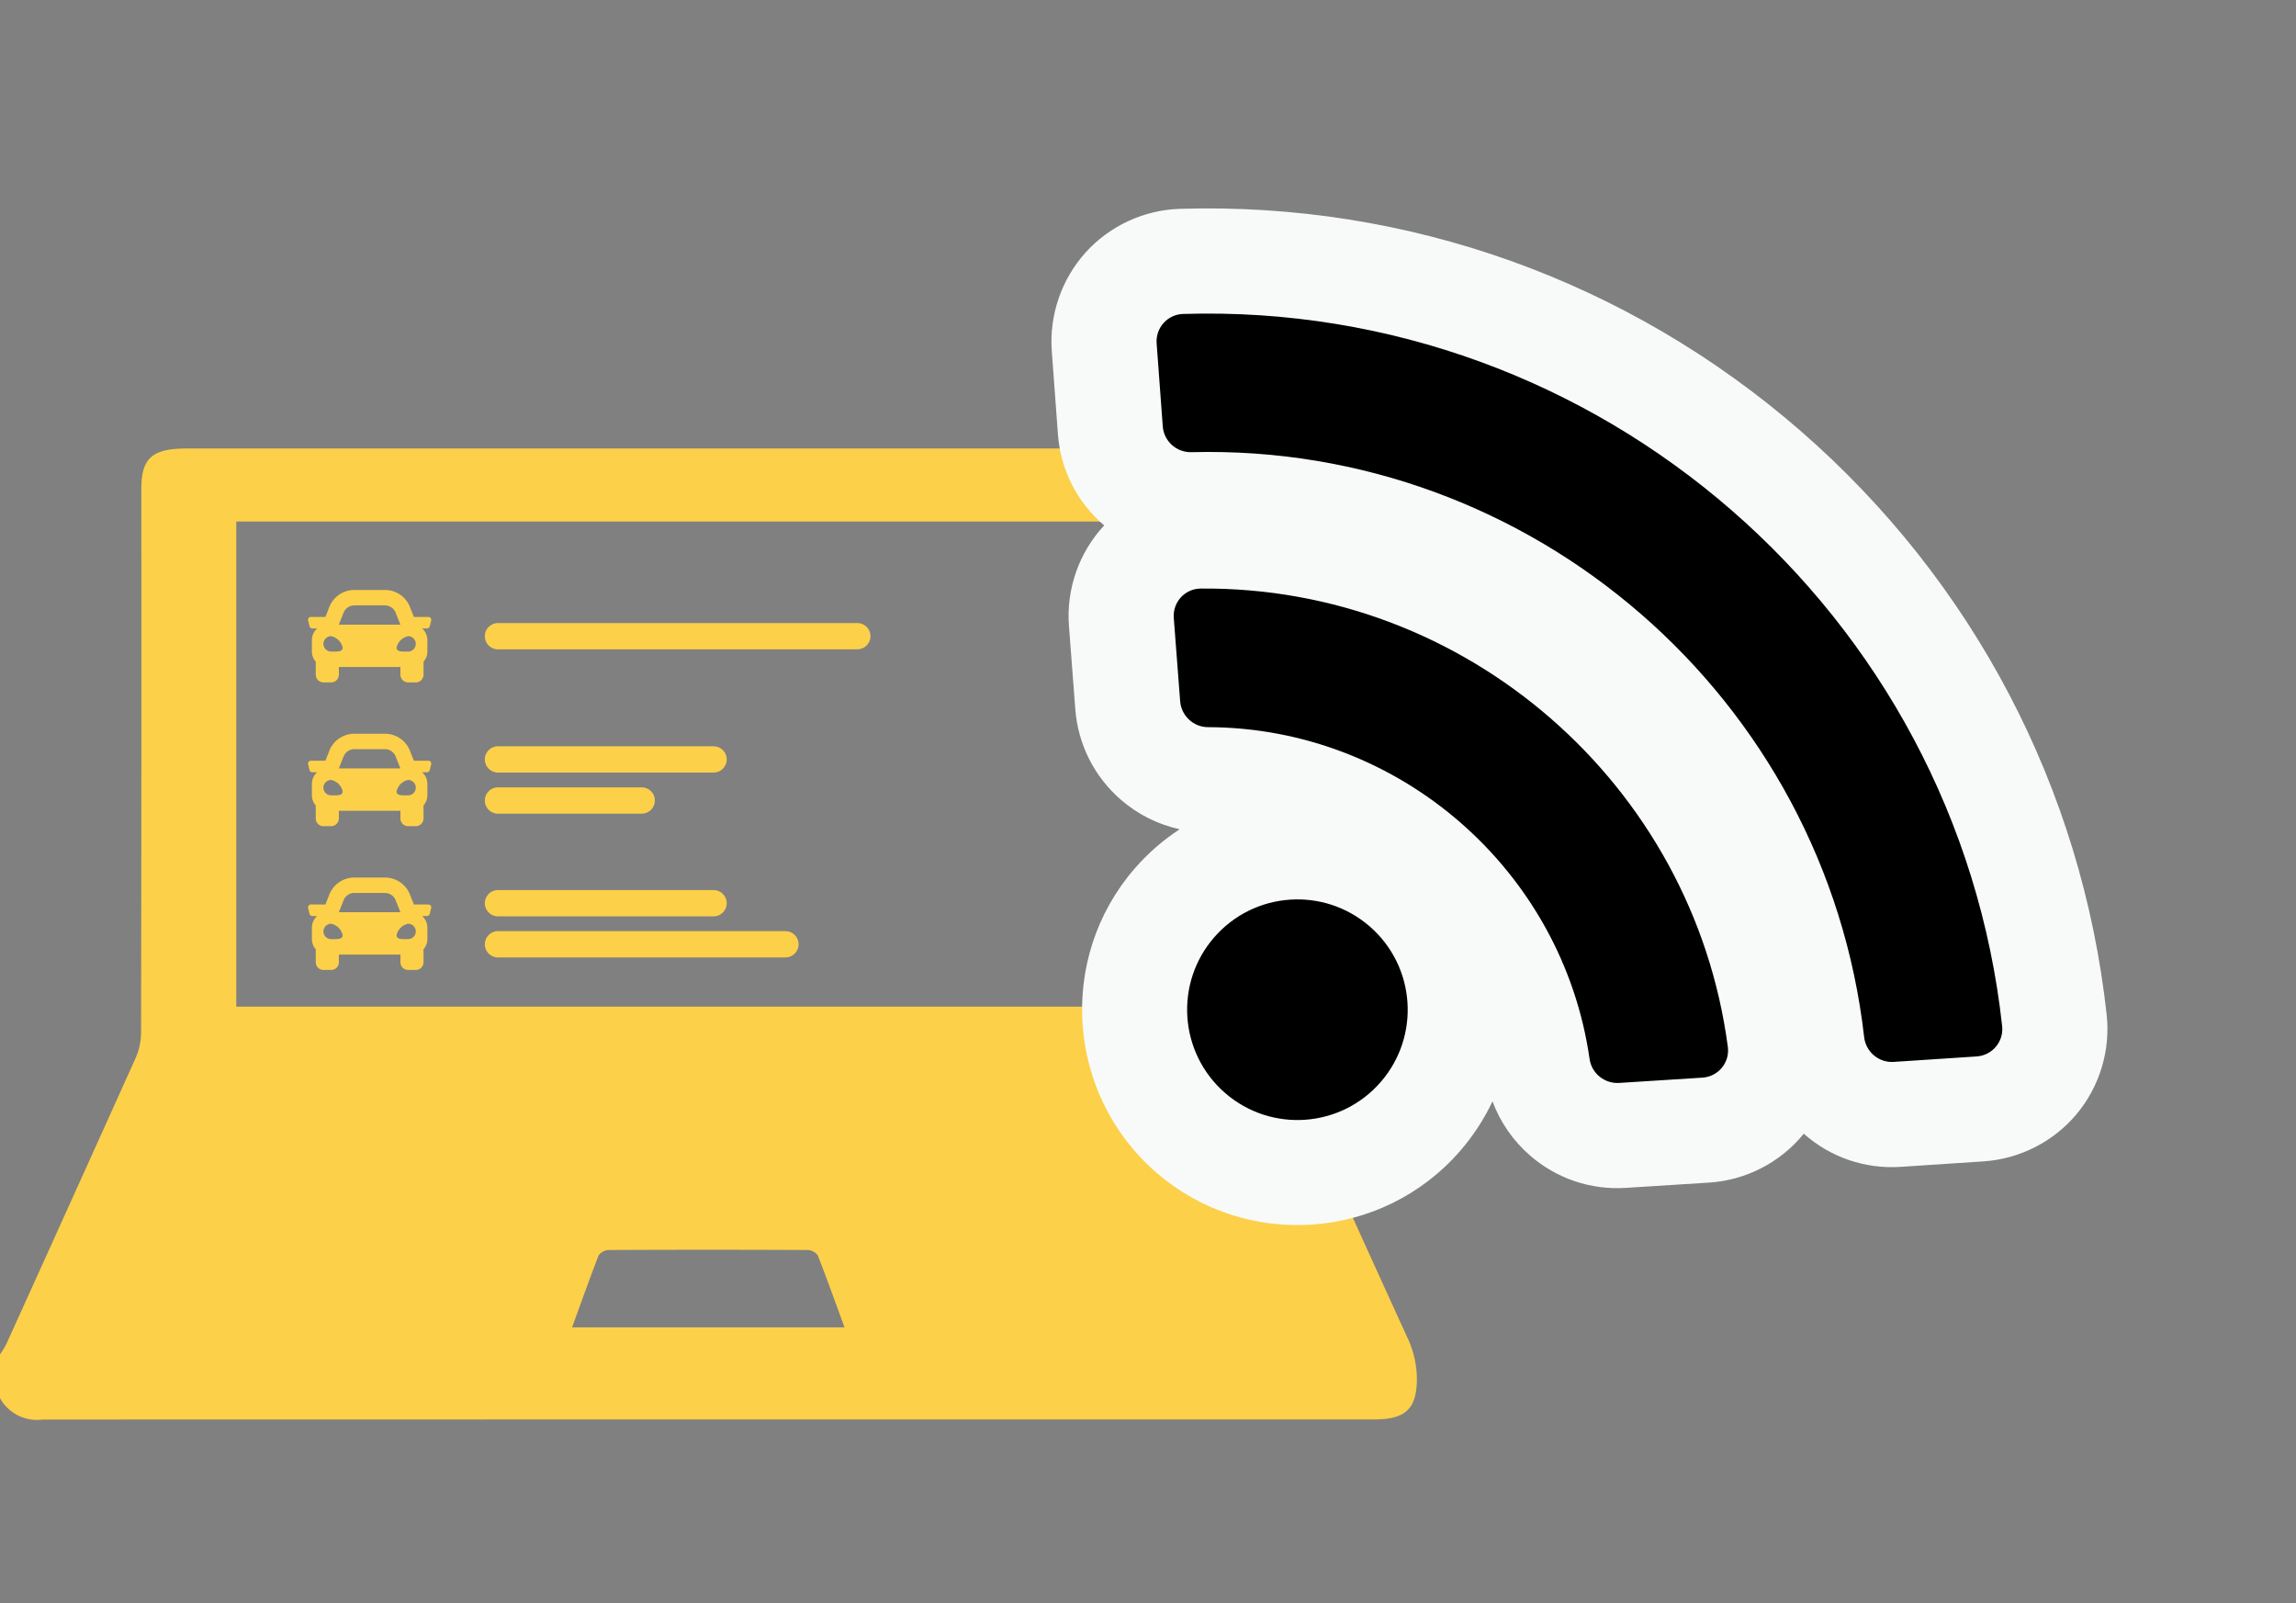
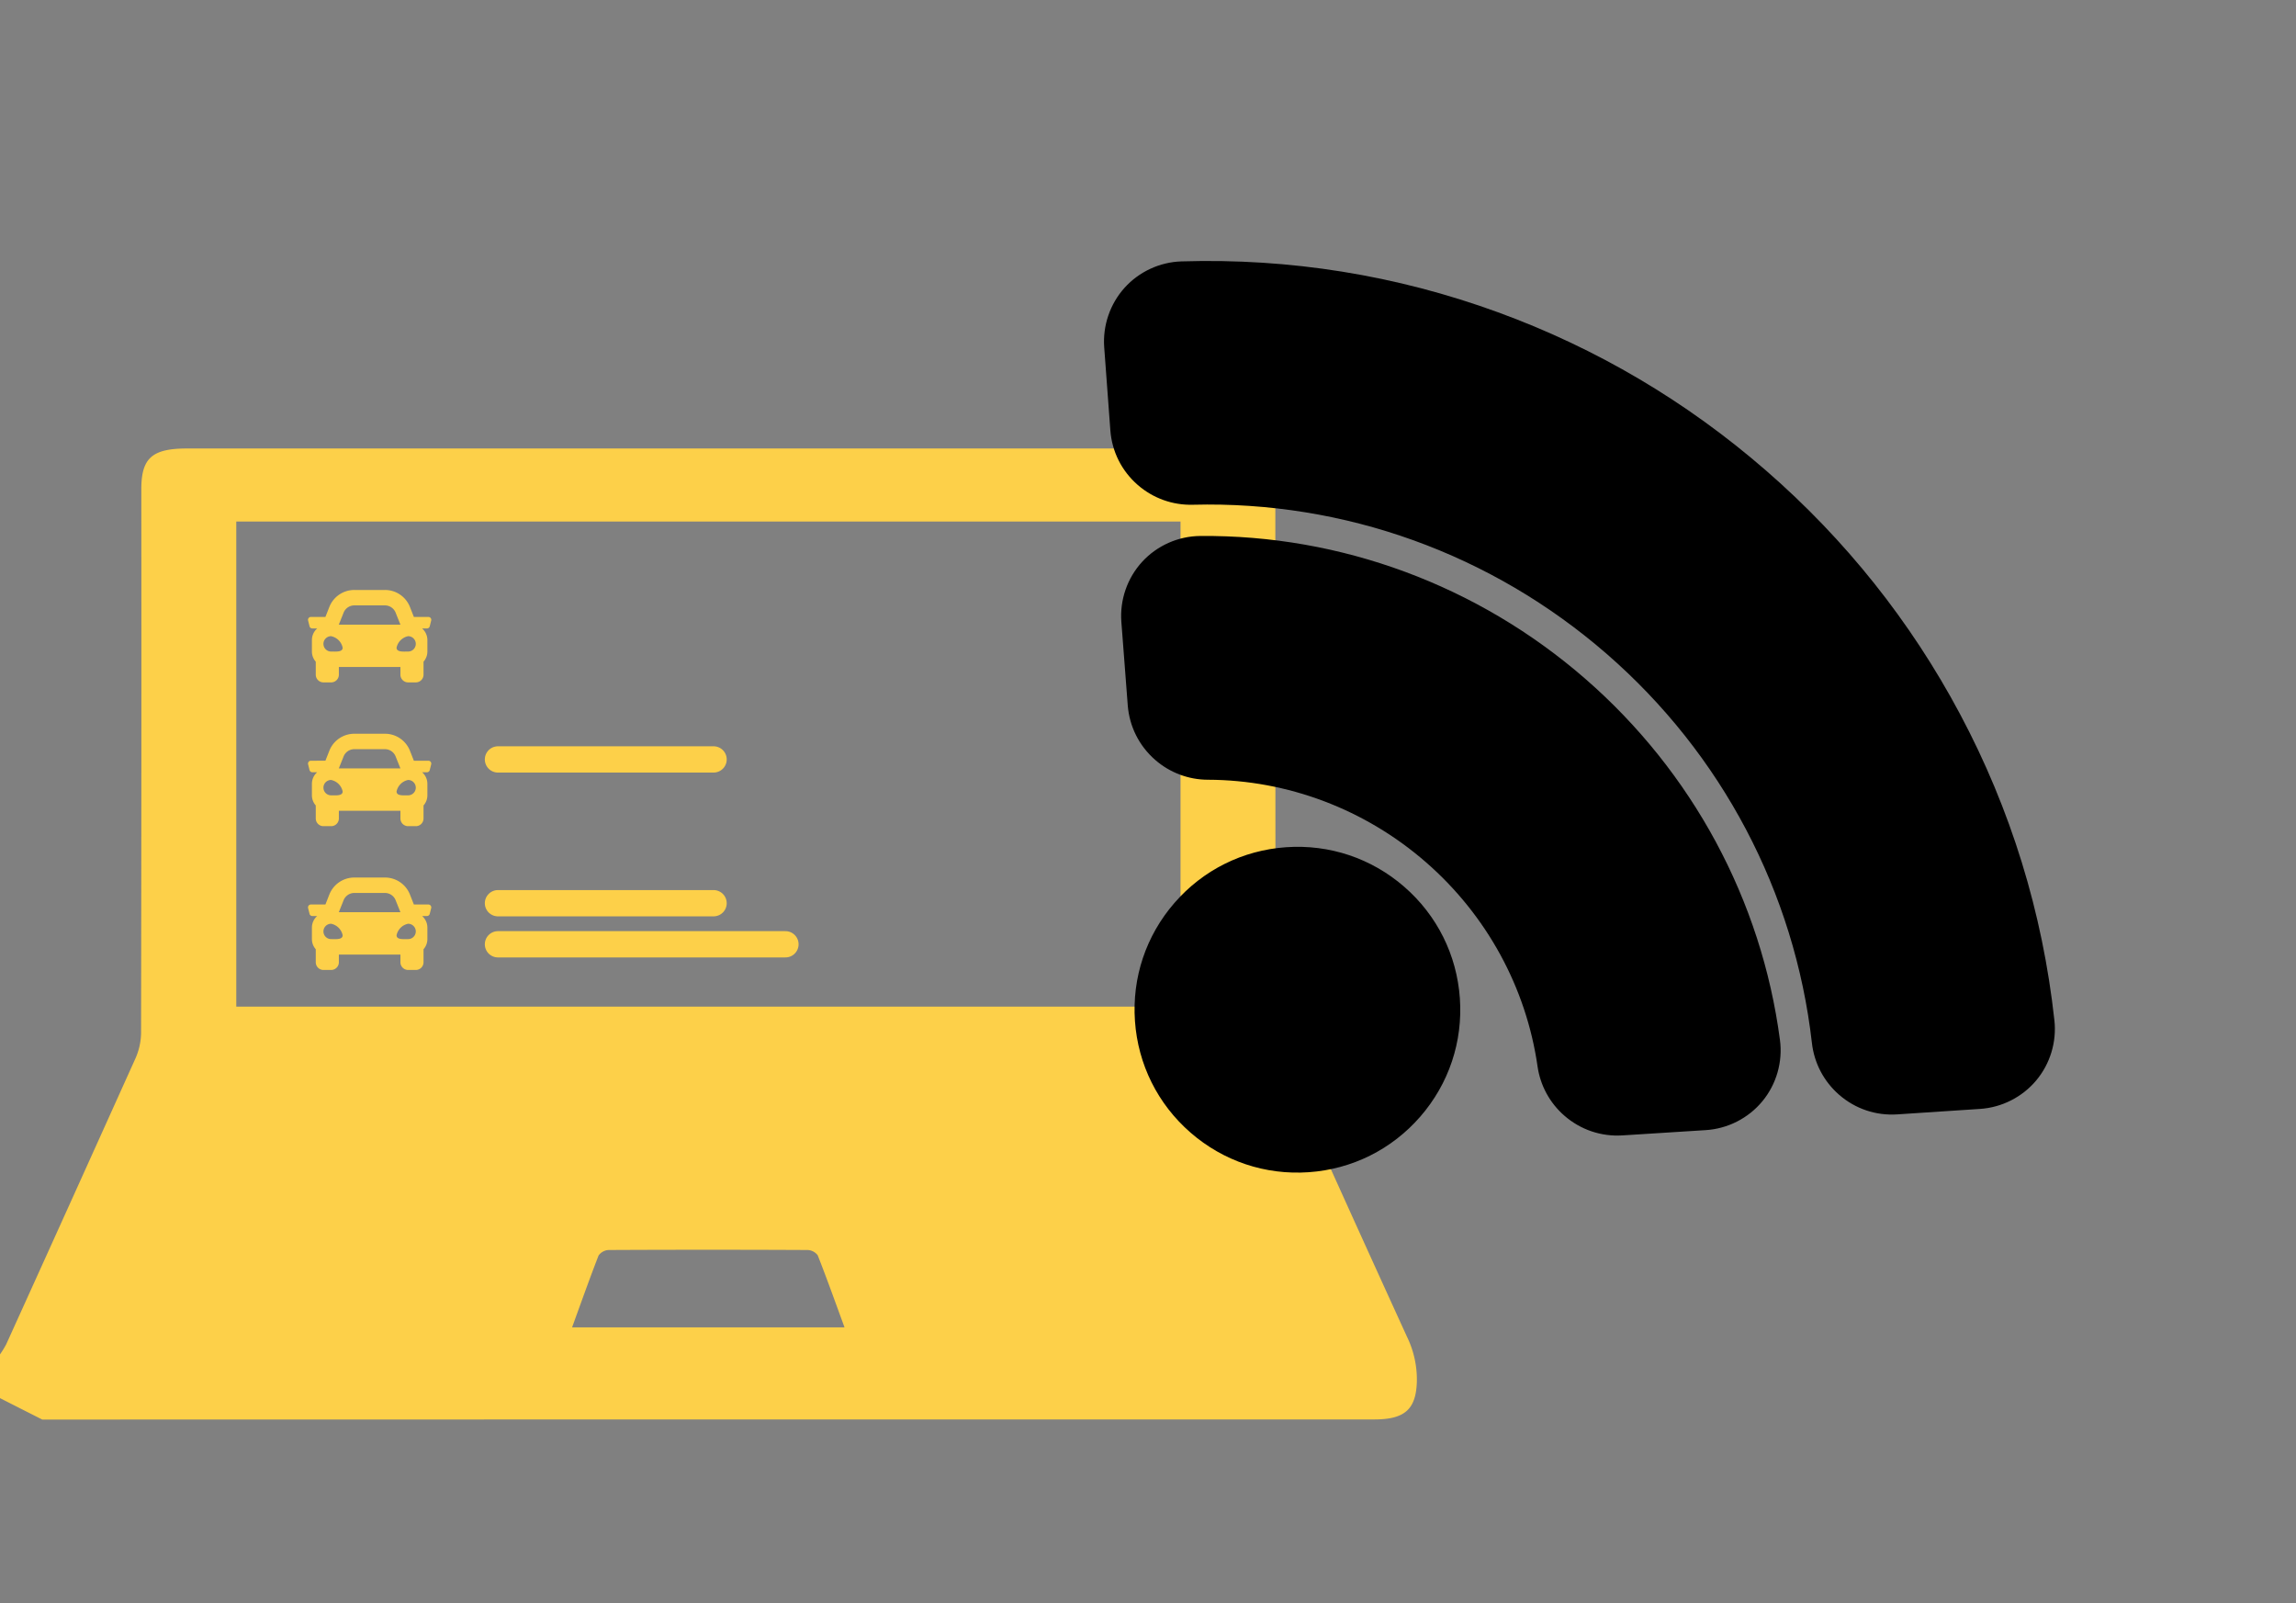
<svg xmlns="http://www.w3.org/2000/svg" width="174.707" height="121.959" viewBox="0 0 174.707 121.959">
  <rect x="0" y="0" width="174.707" height="121.959" fill="#808080" stroke="none" />
  <g id="Raggruppa_1164" data-name="Raggruppa 1164" transform="translate(0 34.118)">
    <g id="Vge1uh" transform="translate(0 0)">
      <g id="Raggruppa_1047" data-name="Raggruppa 1047" transform="translate(0 0)">
-         <path id="Tracciato_721" data-name="Tracciato 721" d="M-1244.639,318.836v-3.328a7.044,7.044,0,0,0,.475-.774q4.936-10.876,9.84-21.762a4.92,4.92,0,0,0,.42-1.959q.035-20.661.018-41.321c0-2.373.817-3.1,3.486-3.1h79.268c2.7,0,3.536.725,3.536,3.061q0,20.706.019,41.413a4.9,4.9,0,0,0,.43,1.958q4.748,10.594,9.577,21.16a7.428,7.428,0,0,1,.742,3.4c-.063,2.075-.895,2.871-3.222,2.871q-50.687,0-101.374.01A3.212,3.212,0,0,1-1244.639,318.836Zm89.828-66.686h-71.849v36.9h71.849Zm-46.3,61.3h20.733c-.691-1.884-1.335-3.694-2.041-5.484a1.015,1.015,0,0,0-.771-.4q-7.568-.036-15.135,0a1.009,1.009,0,0,0-.766.416C-1199.787,309.77-1200.427,311.581-1201.107,313.447Z" transform="translate(1244.639 -246.592)" fill="#fdd049" />
+         <path id="Tracciato_721" data-name="Tracciato 721" d="M-1244.639,318.836v-3.328a7.044,7.044,0,0,0,.475-.774q4.936-10.876,9.84-21.762a4.92,4.92,0,0,0,.42-1.959q.035-20.661.018-41.321c0-2.373.817-3.1,3.486-3.1h79.268c2.7,0,3.536.725,3.536,3.061q0,20.706.019,41.413a4.9,4.9,0,0,0,.43,1.958q4.748,10.594,9.577,21.16a7.428,7.428,0,0,1,.742,3.4c-.063,2.075-.895,2.871-3.222,2.871q-50.687,0-101.374.01Zm89.828-66.686h-71.849v36.9h71.849Zm-46.3,61.3h20.733c-.691-1.884-1.335-3.694-2.041-5.484a1.015,1.015,0,0,0-.771-.4q-7.568-.036-15.135,0a1.009,1.009,0,0,0-.766.416C-1199.787,309.77-1200.427,311.581-1201.107,313.447Z" transform="translate(1244.639 -246.592)" fill="#fdd049" />
      </g>
    </g>
    <path id="car-solid" d="M9.158,66.051h-1.1l-.3-.762A2.04,2.04,0,0,0,5.854,64H3.528a2.041,2.041,0,0,0-1.9,1.289l-.3.762H.223a.22.22,0,0,0-.213.273l.11.439a.22.22,0,0,0,.213.166H.7a1.164,1.164,0,0,0-.4.879v.879a1.162,1.162,0,0,0,.293.768v.99a.586.586,0,0,0,.586.586h.586a.586.586,0,0,0,.586-.586v-.586H7.035v.586a.586.586,0,0,0,.586.586h.586a.586.586,0,0,0,.586-.586v-.99a1.162,1.162,0,0,0,.293-.768v-.879a1.164,1.164,0,0,0-.4-.879h.367a.22.22,0,0,0,.213-.166l.11-.439A.22.22,0,0,0,9.158,66.051Zm-6.446-.326a.879.879,0,0,1,.816-.552H5.854a.879.879,0,0,1,.816.552l.365.912H2.347Zm-.951,2.959a.584.584,0,1,1,0-1.168,1.127,1.127,0,0,1,.879.876C2.64,68.742,2.113,68.684,1.761,68.684Zm5.859,0c-.352,0-.879.058-.879-.292a1.127,1.127,0,0,1,.879-.876.584.584,0,1,1,0,1.168Z" transform="translate(23.434 -53.237)" fill="#fdd049" />
    <path id="car-solid-2" data-name="car-solid" d="M9.158,66.051h-1.1l-.3-.762A2.04,2.04,0,0,0,5.854,64H3.528a2.041,2.041,0,0,0-1.9,1.289l-.3.762H.223a.22.22,0,0,0-.213.273l.11.439a.22.22,0,0,0,.213.166H.7a1.164,1.164,0,0,0-.4.879v.879a1.162,1.162,0,0,0,.293.768v.99a.586.586,0,0,0,.586.586h.586a.586.586,0,0,0,.586-.586v-.586H7.035v.586a.586.586,0,0,0,.586.586h.586a.586.586,0,0,0,.586-.586v-.99a1.162,1.162,0,0,0,.293-.768v-.879a1.164,1.164,0,0,0-.4-.879h.367a.22.22,0,0,0,.213-.166l.11-.439A.22.22,0,0,0,9.158,66.051Zm-6.446-.326a.879.879,0,0,1,.816-.552H5.854a.879.879,0,0,1,.816.552l.365.912H2.347Zm-.951,2.959a.584.584,0,1,1,0-1.168,1.127,1.127,0,0,1,.879.876C2.64,68.742,2.113,68.684,1.761,68.684Zm5.859,0c-.352,0-.879.058-.879-.292a1.127,1.127,0,0,1,.879-.876.584.584,0,1,1,0,1.168Z" transform="translate(23.434 -42.299)" fill="#fdd049" />
    <path id="car-solid-3" data-name="car-solid" d="M9.158,66.051h-1.1l-.3-.762A2.04,2.04,0,0,0,5.854,64H3.528a2.041,2.041,0,0,0-1.9,1.289l-.3.762H.223a.22.22,0,0,0-.213.273l.11.439a.22.22,0,0,0,.213.166H.7a1.164,1.164,0,0,0-.4.879v.879a1.162,1.162,0,0,0,.293.768v.99a.586.586,0,0,0,.586.586h.586a.586.586,0,0,0,.586-.586v-.586H7.035v.586a.586.586,0,0,0,.586.586h.586a.586.586,0,0,0,.586-.586v-.99a1.162,1.162,0,0,0,.293-.768v-.879a1.164,1.164,0,0,0-.4-.879h.367a.22.22,0,0,0,.213-.166l.11-.439A.22.22,0,0,0,9.158,66.051Zm-6.446-.326a.879.879,0,0,1,.816-.552H5.854a.879.879,0,0,1,.816.552l.365.912H2.347Zm-.951,2.959a.584.584,0,1,1,0-1.168,1.127,1.127,0,0,1,.879.876C2.64,68.742,2.113,68.684,1.761,68.684Zm5.859,0c-.352,0-.879.058-.879-.292a1.127,1.127,0,0,1,.879-.876.584.584,0,1,1,0,1.168Z" transform="translate(23.434 -31.361)" fill="#fdd049" />
-     <line id="Linea_28" data-name="Linea 28" x2="27.344" transform="translate(37.891 14.279)" fill="none" stroke="#fdd049" stroke-linecap="round" stroke-width="2" />
    <line id="Linea_29" data-name="Linea 29" x2="16.406" transform="translate(37.891 23.654)" fill="none" stroke="#fdd049" stroke-linecap="round" stroke-width="2" />
-     <line id="Linea_30" data-name="Linea 30" x2="10.938" transform="translate(37.891 26.779)" fill="none" stroke="#fdd049" stroke-linecap="round" stroke-width="2" />
    <line id="Linea_33" data-name="Linea 33" x2="21.875" transform="translate(37.891 37.717)" fill="none" stroke="#fdd049" stroke-linecap="round" stroke-width="2" />
    <line id="Linea_34" data-name="Linea 34" x2="16.406" transform="translate(37.891 34.592)" fill="none" stroke="#fdd049" stroke-linecap="round" stroke-width="2" />
  </g>
  <g id="wifi-solid_1_" data-name="wifi-solid (1)" transform="translate(100.089 11.286) rotate(41)">
    <path d="M 41.958 62.741 C 38.648 62.741 35.536 61.452 33.196 59.112 C 30.855 56.772 29.566 53.66 29.566 50.35 C 29.566 47.04 30.855 43.928 33.196 41.587 C 35.536 39.247 38.648 37.958 41.958 37.958 C 45.268 37.958 48.38 39.247 50.72 41.587 C 53.061 43.928 54.35 47.04 54.35 50.35 C 54.35 53.66 53.061 56.772 50.72 59.112 C 48.38 61.452 45.268 62.741 41.958 62.741 Z M 62.582 43.107 C 62.582 43.107 62.582 43.107 62.582 43.107 C 61.112 43.107 59.692 42.579 58.584 41.622 C 53.992 37.652 48.087 35.466 41.956 35.466 C 35.827 35.466 29.923 37.652 25.332 41.621 C 24.223 42.579 22.803 43.107 21.333 43.107 C 19.705 43.107 18.172 42.478 17.016 41.337 L 12.5 36.88 C 11.302 35.699 10.641 34.059 10.687 32.381 C 10.733 30.707 11.479 29.111 12.735 28.001 C 20.771 20.894 31.15 16.98 41.959 16.98 C 52.767 16.98 63.145 20.894 71.182 28.001 C 72.437 29.111 73.183 30.708 73.228 32.382 C 73.274 34.061 72.612 35.702 71.412 36.883 L 66.899 41.337 C 65.745 42.478 64.211 43.107 62.582 43.107 Z M 6.602 28.192 C 4.975 28.192 3.444 27.562 2.292 26.417 L -2.196 21.965 C -3.371 20.799 -4.028 19.183 -3.999 17.53 C -3.97 15.882 -3.259 14.295 -2.049 13.175 C 4.011 7.57 10.983 3.236 18.672 0.293 C 26.114 -2.556 33.949 -4 41.959 -4 C 49.967 -4 57.801 -2.556 65.242 0.292 C 72.932 3.235 79.904 7.57 85.965 13.175 C 87.175 14.294 87.886 15.881 87.915 17.529 C 87.945 19.18 87.289 20.796 86.116 21.962 L 81.624 26.419 C 80.471 27.562 78.941 28.191 77.315 28.191 C 77.315 28.191 77.315 28.191 77.315 28.191 C 75.775 28.191 74.301 27.618 73.166 26.577 C 64.652 18.778 53.569 14.481 41.959 14.481 C 30.349 14.481 19.265 18.778 10.75 26.578 C 9.616 27.618 8.142 28.192 6.602 28.192 Z" stroke="none" />
-     <path d="M 41.959 0 C 27.118 -0 12.279 5.371 0.667 16.112 C -0.206 16.92 -0.223 18.287 0.621 19.125 L 5.111 23.579 C 5.916 24.379 7.211 24.396 8.048 23.629 C 27.181 6.101 56.733 6.097 75.869 23.629 C 76.706 24.396 78.001 24.378 78.806 23.579 L 83.296 19.125 C 84.139 18.287 84.122 16.92 83.249 16.112 L 83.249 16.112 C 71.635 5.37 56.796 0 41.959 0 M 41.959 20.98 C 32.445 20.979 22.935 24.32 15.384 30.998 C 14.479 31.798 14.451 33.186 15.309 34.033 L 19.825 38.49 C 20.612 39.266 21.878 39.319 22.716 38.595 C 33.724 29.08 50.217 29.101 61.198 38.595 C 62.036 39.319 63.303 39.268 64.09 38.49 L 68.605 34.033 C 69.465 33.186 69.435 31.796 68.532 30.998 C 60.978 24.318 51.467 20.98 41.959 20.98 M 41.958 41.958 C 37.323 41.958 33.566 45.715 33.566 50.35 C 33.566 54.985 37.323 58.741 41.958 58.741 C 46.593 58.741 50.35 54.985 50.35 50.35 C 50.35 45.715 46.593 41.958 41.958 41.958 M 41.957 -8 L 41.958 -8 C 59.372 -8 75.965 -1.522 88.681 10.239 C 90.687 12.094 91.866 14.725 91.915 17.457 C 91.964 20.193 90.878 22.869 88.935 24.799 L 84.441 29.258 C 82.512 31.171 79.94 32.215 77.224 32.191 C 77.225 32.219 77.226 32.247 77.227 32.275 C 77.302 35.058 76.205 37.777 74.218 39.733 L 69.709 44.184 C 67.803 46.067 65.271 47.107 62.582 47.107 C 60.876 47.107 59.21 46.677 57.734 45.872 C 58.14 47.31 58.35 48.814 58.35 50.35 C 58.35 59.388 50.996 66.741 41.958 66.741 C 32.92 66.741 25.566 59.388 25.566 50.35 C 25.566 48.796 25.784 47.292 26.19 45.867 C 24.711 46.675 23.042 47.107 21.333 47.107 C 18.647 47.107 16.116 46.069 14.206 44.185 L 9.69 39.727 C 7.707 37.772 6.613 35.054 6.689 32.272 C 6.689 32.245 6.69 32.218 6.691 32.192 C 3.974 32.215 1.4 31.17 -0.527 29.254 L -5.013 24.804 C -6.958 22.874 -8.046 20.197 -7.998 17.46 C -7.951 14.727 -6.772 12.095 -4.765 10.239 C 7.951 -1.523 24.544 -8 41.957 -8 Z" stroke="none" fill="#f8fafa" />
  </g>
</svg>